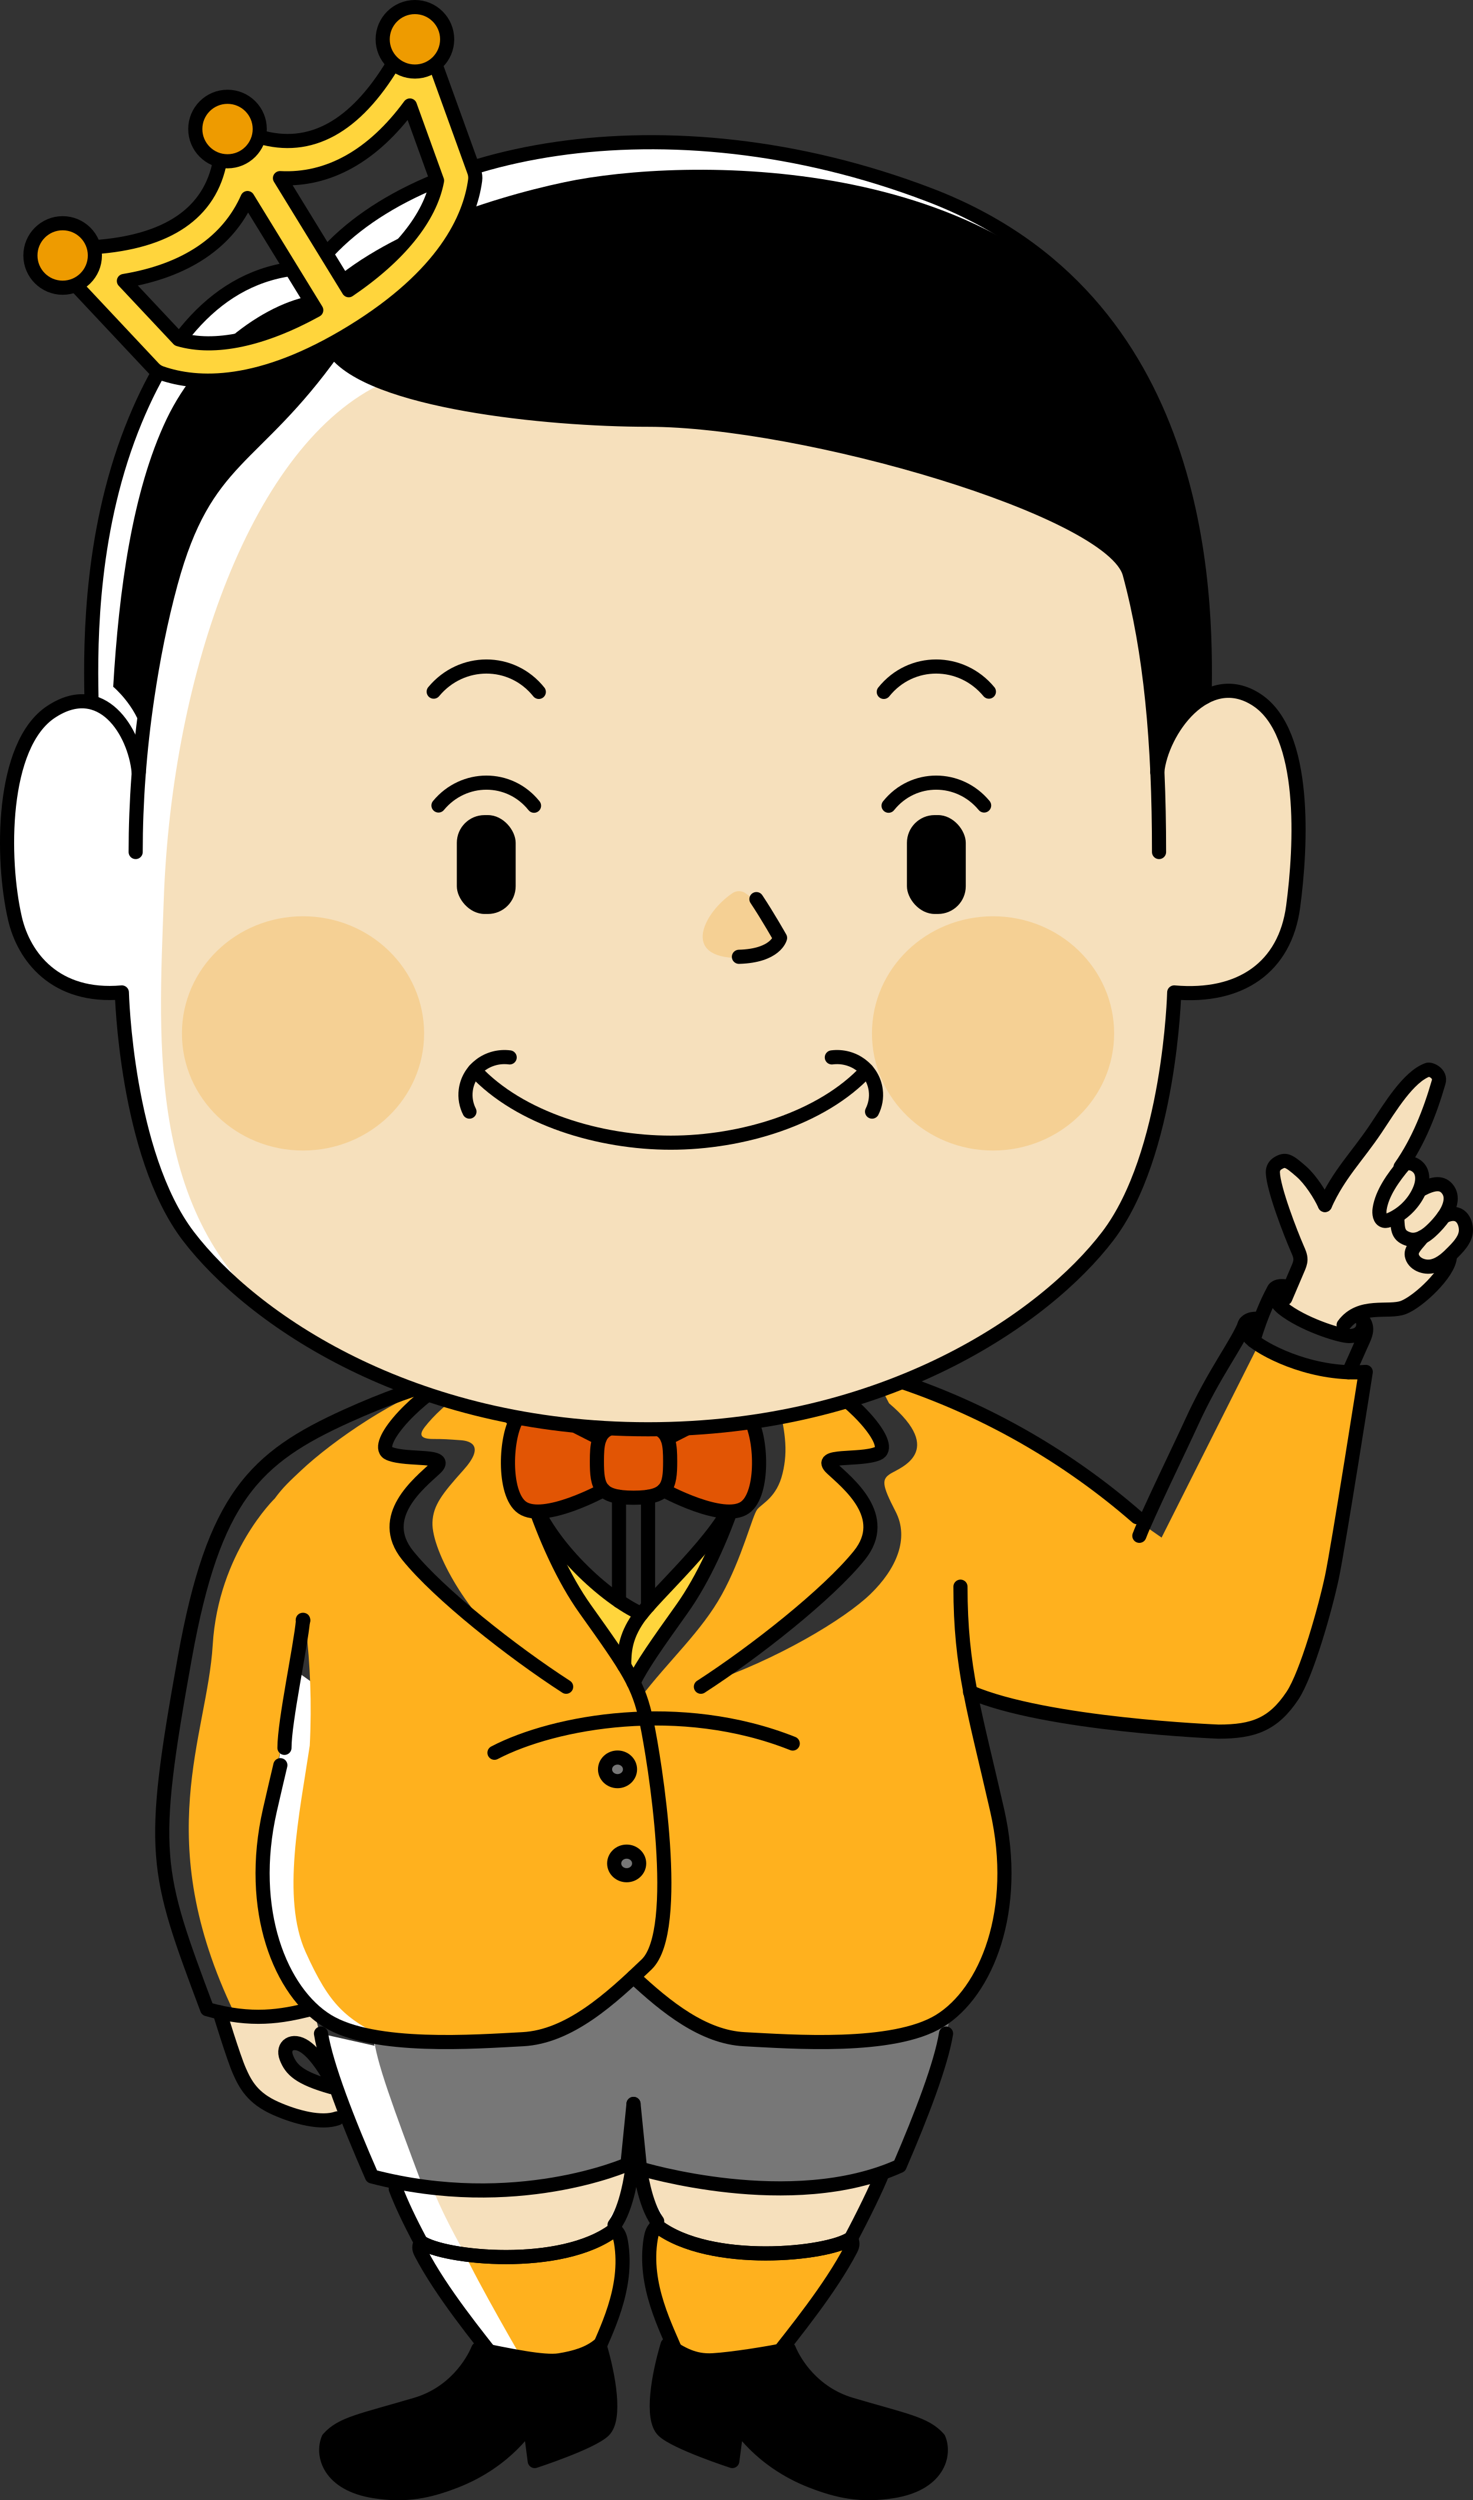
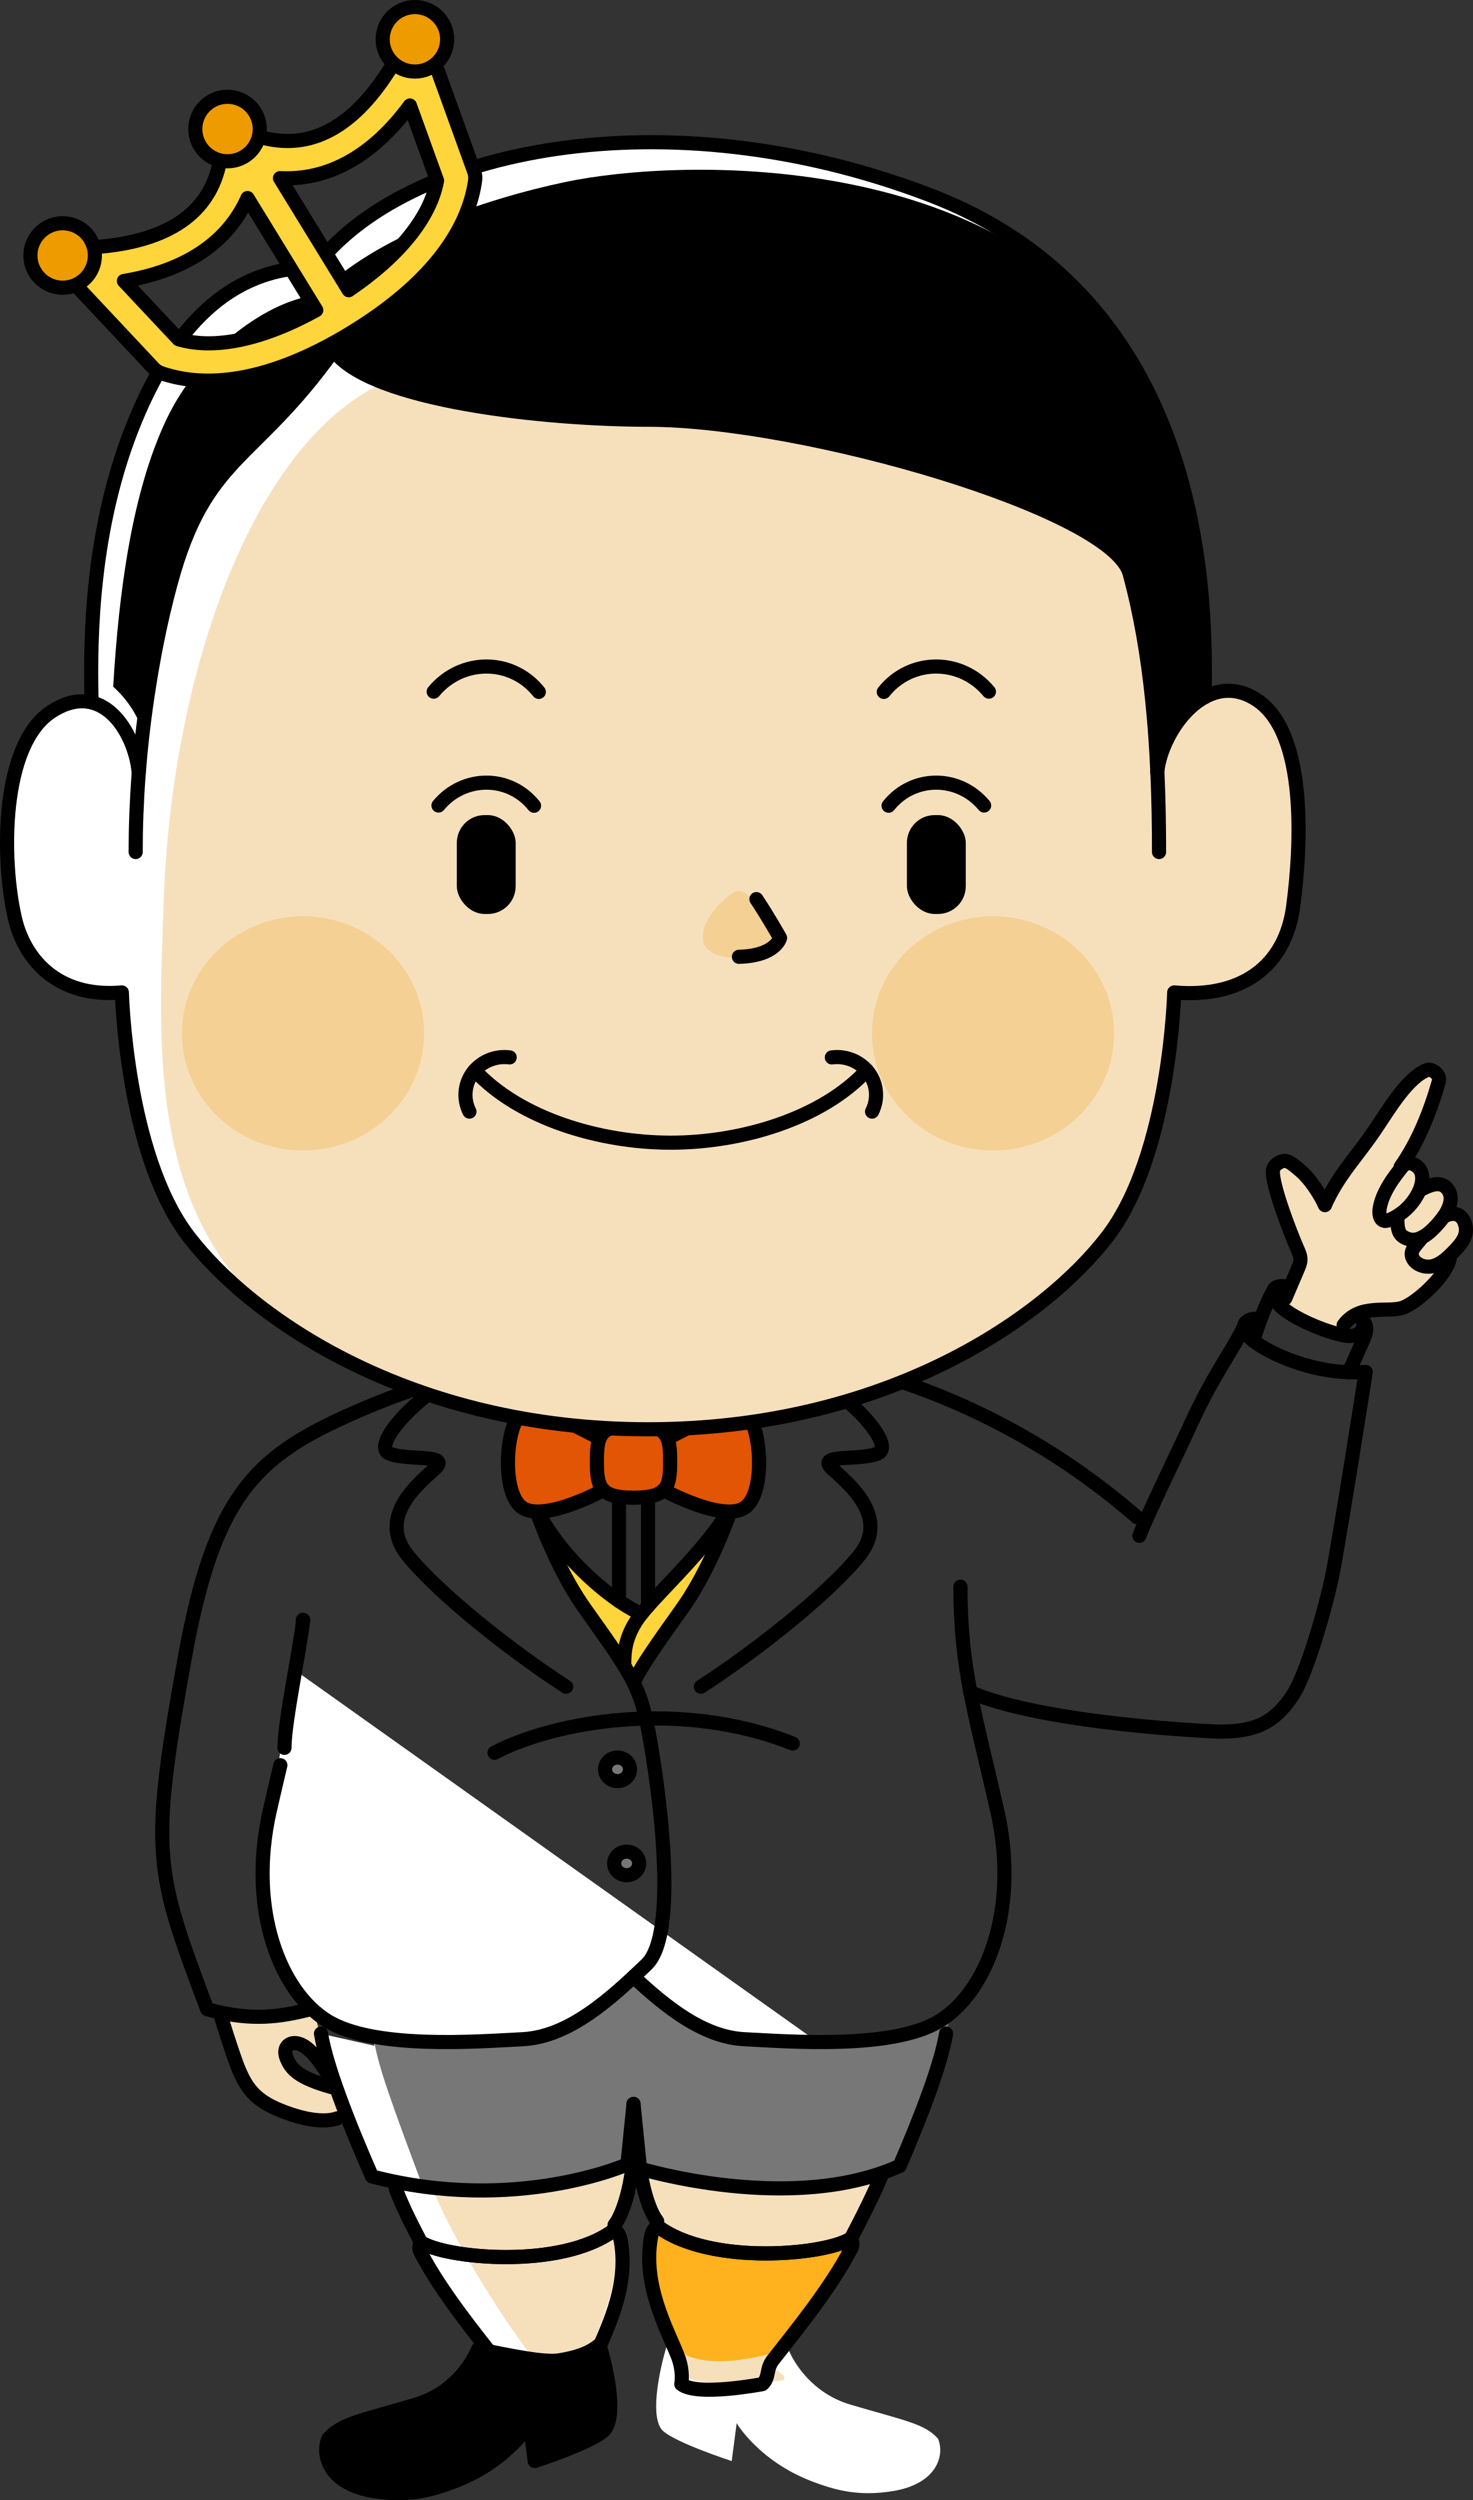
<svg xmlns="http://www.w3.org/2000/svg" id="b" width="124.105" height="210.6" viewBox="0 0 124.105 210.6">
  <rect x="0" y="0" width="124.105" height="210.6" fill="#333333" stroke="none" />
  <defs>
    <style>.d{fill:none;}.d,.e,.f,.g{stroke:#000;stroke-linecap:round;stroke-linejoin:round;stroke-width:1.19px;}.h{fill:#fff;}.e{fill:#ee9b00;}.i{fill:#e25504;}.j,.f{fill:#777;}.k{fill:#f5d094;}.l{fill:#ffd53c;}.m{fill:#ffb11e;}.n{fill:#f6e0bc;}</style>
  </defs>
  <g id="c">
    <g>
      <path class="h" d="M72.859,117.438l-.178-.003c1.661-.542,3.24-1.147,4.731-1.799,3.354-1.413,6.694-3.259,9.718-5.672l0-0c2.639-2.019,4.7-4.096,6.144-5.988,.858-1.125,1.584-2.43,2.2-3.824,1.937-3.868,2.629-7.871,3.047-12.268,.311-2.631,.358-4.443,.358-4.443,0,0,.052,.004,.139,.007,5.527,.436,9.209-2.186,9.882-7.235,.388-2.64,.562-5.534,.413-8.224-.003-.052-.005-.104-.008-.156-.004-.059-.007-.117-.011-.175-.124-2.106-.463-4.153-1.148-5.817-.908-2.3-2.376-3.806-4.58-3.807-.166-.005-.33,.002-.492,.018-.608,.043-1.147,.17-1.631,.354,.099-5.064-.013-14.662-3.933-23.73-.673-1.746-1.47-3.425-2.455-4.969-.868-1.361-1.836-2.609-2.885-3.755-3.327-3.944-7.828-7.367-13.915-9.691-2.609-.997-5.214-1.806-7.795-2.454l-3.126-.706c-3.832-.77-7.586-1.18-11.182-1.26l-3.208,.019c-3.925,.125-11.111,1.365-11.17,1.3,0,0-1.181,.424-2.065,.754l-3.076-8.512c1.03-.847,1.307-2.344,.589-3.513-.784-1.278-2.456-1.679-3.735-.895-1.278,.784-1.679,2.456-.895,3.735,.156,.255,.349,.473,.566,.655-.037-.026-.062-.045-.062-.045-3.22,5.372-7.019,7.446-11.311,6.174,0,0,.228-1.123-.351-2.066-.784-1.278-2.456-1.679-3.735-.895-1.278,.784-1.679,2.456-.895,3.735,.68,1.109,1.683,1.25,1.683,1.25-.812,4.403-4.381,6.851-10.63,7.286,0,0,.062-.109-.315-.725-.784-1.278-2.456-1.679-3.735-.895-1.278,.784-1.679,2.456-.895,3.735,.717,1.169,2.177,1.601,3.399,1.067l6.588,7.019c.101,.107,.22,.193,.347,.267-.682,1.212-1.308,2.519-1.885,3.907-3.745,9.012-3.809,18.452-3.707,23.376l-.024,.585c-.812-.431-3.07,.44-3.945,1.24C-.063,63.83,.181,70.367,.861,75.459c.679,5.092,3.752,8.476,9.357,7.983,0,0,.34,13.637,5.605,20.535,1.828,2.395,4.641,5.087,8.37,7.581l.007,.005c3.148,2.292,6.744,3.979,10.333,5.22,.035,.013,.071,.025,.106,.038l-.105-.002c.164,.062,.326,.126,.492,.187m-10.327,23.571l-1.513,9.754c-.145,.62-.302,1.297-.495,2.144-1.921,8.441,.919,15.341,4.844,17.753,1.046,.642,2.424,1.064,3.957,1.337l-.035-.005c.01,.218,.043,.473,.095,.76l-4.558-1.026c.448,2.737,2.27,7.412,4.293,12.033,1.472,.384,1.746,.41,1.746,.41,.465,1.234,1.469,3.435,2.372,5.119-.17,.344-.164,.58,0,.898,1.473,2.843,3.97,6.04,5.755,8.306-.313-.063-.622-.126-.922-.186-.46,1.134-2.008,3.719-5.237,4.673-4.642,1.37-6.252,1.602-7.379,2.87-.584,1.375,.06,3.827,3.868,4.425,2.683,.421,4.614,.001,6.828-.86,4.43-1.722,6.268-4.871,6.268-4.871l.418,3.191s4.764-1.554,5.809-2.561c1.032-.996,.452-4.498-.328-7.133,.347-.796,.739-1.697,1.081-2.681,.215-.569,.392-1.164,.518-1.779,.308-1.344,.439-2.792,.186-4.292-.054-.323-.173-.846-.566-1.025,0,0,.122-.176,.026-.417,1.064-1.445,1.446-4.441,1.446-4.441l-.5,.166c.095-.495,.139-.83,.139-.83,.038-.383,.073-.731,.107-1.062l.113-1.121,.072-.712,.047-.465,.002-.019,.076-.752,.032-.317,.021-.214,.019-.192,.001-.007,.012-.123,.007-.074,.003-.03,.547,5.446s.382,2.996,1.446,4.441c-.096,.24,.026,.417,.026,.417-.393,.179-.512,.702-.566,1.025-.252,1.501-.122,2.949,.186,4.292,.126,.615,.303,1.21,.518,1.778,.431,1.242,.946,2.356,1.343,3.288-.208-.126-.417-.257-.631-.395-.794,2.646-1.401,6.221-.356,7.229,1.045,1.008,5.809,2.561,5.809,2.561l.418-3.191s1.839,3.149,6.268,4.871c2.215,.861,4.146,1.281,6.828,.86,3.809-.598,4.452-3.05,3.868-4.425-1.127-1.269-2.737-1.5-7.379-2.87-3.229-.953-4.777-3.539-5.237-4.673-.226,.047-.474,.097-.736,.146,1.56-1.98,3.756-4.761,5.311-7.398,.297-.476,.527-.882,.654-1.176,.093-.179,.129-.333,.118-.494,.911-1.75,1.771-3.7,2.551-5.939,.486-.171,.967-.358,1.437-.57l0-.001c.579-1.257,1.208-2.805,1.778-4.299M14.999,28.577l-.002-0-4.607-4.908c5.205-.861,8.767-3.26,10.414-6.986l3.581,5.838c-3.896,.574-6.948,2.771-9.387,6.056Zm12.384-7.307l-3.843-6.264c4.068,.219,7.821-1.869,10.946-6.119l2.232,6.177c-3.896,1.589-7.091,3.704-9.335,6.206Z" />
-       <path class="m" d="M81.048,137.303c.129,1.423,.205,3.88,1.812,10.24,1.607,6.361,2.433,10.735,1.262,14.814-1.171,4.079-3.132,7.156-5.498,8.169-2.366,1.014-6.051,1.563-9.472,1.48s-7.234-.021-9.532-1c-2.298-.979-4.747-3.151-4.747-3.151l-1.496-1.343c-1.489,1.348-3.862,3.304-5.315,4.047-1.937,.992-2.153,1.115-6.612,1.344-4.459,.229-9.004-.199-9.004-.199-3.364-1.74-4.646-2.729-6.699-7.284-2.053-4.555-.509-11.636,.351-17.385,.186-3.571,.027-6.938-.323-9.923l-.3-.788c-.095,.359-.17,.992-.204,2.032-.148,4.478-3.623,14.569-3.01,21.076,.613,6.506,3.305,9.037,3.305,9.037l.415,.814-6.266,.222c-7.04-14.666-2.263-23.227-1.792-30.959,.471-7.732,5.228-12.324,5.228-12.324,.709-.969,1.311-1.507,2.192-2.338,2.731-2.578,8.286-6.368,12.162-7.431-2.973,1.753-4.793,4.306-5.058,5.29-.265,.984,1.248,.91,2.306,1.012,1.058,.103,2.046,.068,2.126,.321s.242,.385-1.561,1.873-2.386,3.711-1.368,5.49c1.018,1.779,4.296,4.482,9.264,8.497-3.599-2.556-6.861-8.269-6.778-10.695,.05-1.448,.829-2.426,2.616-4.422s.651-2.442-.212-2.504c-1.114-.08-1.43-.106-2.337-.106-1.116,0-1.212-.37-.699-1.029,.681-.875,1.883-2.069,3.756-3.328,1.206,.433,3.267,.958,3.267,.958l.247,1.615c-.539,1.774-.304,3.761,.155,5.124s1.501,1.365,1.501,1.365c.794,3.071,2.934,6.949,4.571,9.608s3.301,4.262,4.634,7.509c2.473-3.228,5.162-5.605,6.878-8.71s2.577-6.671,2.991-7.184,1.643-.999,2.13-3.025c.486-2.026,.22-3.614-.534-6.695,0,0,1.821-.497,3.552-1.141,1.649,1.099,3.413,2.448,4.148,3.423,.735,.975,2.08,2.72,.259,2.903-1.821,.183-2.467,.214-3.187,.336-.72,.121-.215,.574,.582,1.351s3.032,3.092,2.539,4.888c-.493,1.796-3.012,4.142-4.777,5.742-2.381,2.158-5.089,4.242-9.084,6.913,6.045-2.028,11.737-5.458,13.911-7.564,2.174-2.107,3.289-4.672,2.117-6.941-1.173-2.269-1.201-2.728-.401-3.214s4.642-1.855-.153-5.911l-.596-1.151,2.449-.955,6.912,3.533,14.197,9.886,8.109-16.128s-2.208-.901,.876,.345c0,0,2.513,2.068,6.771,1.855,0,0,1.834-.517,1.259,1.174s-1.941,26.233-8.754,28.557-24.088-2.293-24.088-2.293" />
      <path class="n" d="M112.829,112.397s.619-1.825,2.275-1.954,3.06,.25,4.723-1.521c1.664-1.771,2.97-2.372,2.325-3.022,0,0,2.205-1.995,1.159-3.102-1.046-1.107-1.665-.334-1.665-.334,0,0,1.25-1.513,.185-2.443s-1.856,0-1.856,0c0,0,.049-1.983-1.435-2.236,0,0,3.292-6.02,2.703-7.385s-2.256,.316-2.516,.632-2.291,2.832-5.107,7.366c-1.046,1.683-1.817,2.737-1.817,2.737,0,0-2.829-3.775-3.927-3.262-1.099,.512,.438,5.291,.438,5.291l1.206,3.248-1.646,3.605s2.251,2.254,4.956,2.38Z" />
      <path class="d" d="M113.62,115.587c.11-.165,.919-2.023,1.002-2.205,.454-1.005,.832-1.608-.054-2.489,.576,.514,.347,1.755-1.038,1.638-.857-.072-3.784-1.012-5.434-2.316-.878-.694-1.359-2.049,.174-1.865" />
      <path class="d" d="M107.368,108.571c-.28,.454-1.111,2.092-1.768,4.37" />
      <path class="d" d="M111.63,101.503c1.158-2.595,2.708-4.072,4.289-6.433,1.193-1.783,2.726-4.369,4.369-4.96,.24-.086,1.133,.312,.924,1.034-.729,2.523-1.701,4.994-3.207,7.146" />
      <path class="d" d="M118.295,98.1c.495-.313,1.203,.044,1.425,.586s.073,1.167-.176,1.697c-.494,1.051-1.385,1.909-2.453,2.364-.146,.062-.306,.118-.462,.084-.39-.085-.45-.615-.39-1.009,.203-1.339,1.182-2.687,2.056-3.721" />
      <path class="d" d="M119.724,100.203c1.054-.554,1.816-.678,2.299,.049,.441,.664,.086,1.563-.377,2.212-.322,.452-.692,.869-1.103,1.242-.506,.459-1.182,.87-1.837,.678-.92-.27-.943-.794-.981-1.752" />
      <path class="d" d="M121.647,102.464c1.399-.69,1.861,.437,1.863,1.141s-.515,1.288-1.006,1.792c-.517,.531-1.079,1.079-1.799,1.255-.72,.176-1.625-.189-1.759-.918-.097-.529,.577-1.074,.882-1.517" />
      <path class="d" d="M122.153,105.9c-.099,1.351-2.646,3.748-3.911,4.232-1.265,.484-3.661-.393-5.036,1.482" />
      <path class="d" d="M95.796,127.796c-5.818-5.074-12.643-8.989-19.961-11.447" />
      <path class="d" d="M81.733,142.528c6.378,2.764,20.93,3.332,20.93,3.332,2.938,0,4.613-.602,6.231-3.03,1.216-1.825,2.787-7.426,3.33-10.011s2.845-17.259,2.845-17.259c-4.241,.322-8.149-1.582-9.468-2.62-.627-.493-.944-1.138-.673-1.502,.377-.506,1.234-.325,1.234-.325" />
      <path class="d" d="M108.29,109.359l1.062-2.488c.105-.245,.211-.498,.216-.764,.006-.328-.141-.637-.272-.938-.559-1.286-2.007-5.004-2.054-6.406-.011-.332,.142-.608,.426-.78,.644-.388,.907-.234,1.978,.702,.754,.66,1.567,1.905,1.983,2.817" />
      <path class="d" d="M104.927,111.439c-.673,1.743-2.621,4.182-4.527,8.365-.924,2.029-3.748,7.822-4.406,9.562" />
      <path class="n" d="M54.285,182s.382,2.996,1.446,4.441c-1.537,3.844,.6,8.516,1.714,11.297,.539,1.345,.317,2.418,.317,2.418,1.317,1.063,8.217,.354,8.217,.354,.614-.566-1.459-.949-.853-1.725,3.278-4.198,6.694-8.45,9.251-15.813" />
      <path class="m" d="M55.396,187.522c3.066,2.327,12.445,2.433,16.299,1.923-.795,1.831-5.535,7.982-5.97,8.574,0,0-4.831,1.644-7.848,.407-2.146-2.212-4.104-6.766-2.481-10.904Z" />
      <path class="d" d="M71.695,188.547c.903-1.684,2.217-4.342,2.683-5.575" />
      <path class="d" d="M71.695,188.547c-1.921,1.355-11.839,2.36-16.299-1.025,0,0-.123-.176-.026-.417-1.064-1.445-1.446-4.441-1.446-4.441" />
      <path class="d" d="M71.695,188.547c-1.921,1.355-11.839,2.36-16.299-1.025-.393,.179-.512,.702-.566,1.025-.668,3.975,1.342,7.579,2.254,9.856,.539,1.345,.317,2.418,.317,2.418,1.317,1.063,6.832,0,6.832,0,.614-.566,.287-1.26,.893-2.036,1.751-2.242,4.854-6.032,6.568-9.34,.164-.317,.17-.554,0-.898Z" />
      <path class="n" d="M52.864,182.307s-.382,2.996-1.446,4.441c1.537,3.844-.6,8.516-1.714,11.297-.539,1.345-.317,2.418-.317,2.418-1.317,1.063-5.239,0-5.239,0-.614-.566,1.459-.949,.853-1.725-3.278-4.198-7.261-10.956-8.678-14.713" />
-       <path class="m" d="M51.753,187.829c-3.066,2.327-8.712,2.58-12.566,2.07,.795,1.831,4.971,9.172,5.406,9.764,0,0,3.979-.38,4.679-.93,2.146-2.212,4.104-6.766,2.481-10.904Z" />
      <path class="d" d="M35.454,188.854c-.903-1.684-1.645-3.241-2.11-4.475" />
      <path class="n" d="M27.565,174.426s-.415-2.659-1.107-4.919l-.479-.222s-1.734,.704-3.748,.587c-2.013-.117-3.54-.365-3.54-.365v.373s1.256,4.77,2.095,5.745c.839,.975,1.634,1.954,4.559,2.713,2.925,.76,3.692-.202,3.692-.202l-.867-2.334s-1.208-.042-2.254-.65c-1.045-.608-2.141-.999-2.018-2.366,.109-1.211,1.56-.68,2.207,.081,.647,.761,1.458,1.56,1.458,1.56Z" />
      <path class="l" d="M45.835,128.262c.17,1.575,2.177,5.476,3.851,7.874,1.675,2.398,2.498,3.426,3.689,5.582,0,0,1.043-1.911,2.528-4.007s4.516-6.343,5.629-10.731c-1.623,2.401-3.936,5.258-5.8,7.071s-1.773,2-1.773,2c-2.51-1.406-5.407-3.775-8.125-7.788Z" />
      <path class="j" d="M31.506,171.558c.086,1.831,1.668,6.085,4.113,12.615,7.163,.721,12.079,.161,17.245-1.867l.511-5.088,.547,5.446s12.124,3.827,21.876-.223c1.44-3.13,3.206-8.07,3.531-9.46,.325-1.39,.823-3.474,.823-3.474-.961,1.006-3.107,1.888-5.162,2.096s-6.274,.504-10.867,.251c-3.036-.168-4.603-.666-6.072-1.653-1.469-.987-4.677-3.688-4.677-3.688-1.466,1.319-2.605,2.482-4.258,3.43-1.653,.948-2.542,1.757-6.402,1.897-3.86,.14-8.621,.178-11.21-.281Z" />
      <path class="d" d="M44.727,125.917c1.19,3.61,2.792,7.111,4.571,9.608,3.675,5.158,4.51,6.364,5.178,9.513,.668,3.149,3.007,17.552,0,20.433-3.007,2.881-6.514,6.096-10.44,6.297-3.925,.201-12.527,.871-16.453-1.541-3.925-2.412-6.765-9.312-4.844-17.753,.369-1.621,.608-2.624,.882-3.787" />
-       <path class="d" d="M42.824,117.813c.067,.524,.15,1.064,.247,1.615" />
      <path class="d" d="M53.376,166.513c2.751,2.564,5.883,5.078,9.339,5.255,3.925,.201,12.527,.871,16.453-1.541,3.925-2.412,6.765-9.312,4.844-17.753-1.921-8.441-3.09-11.925-3.09-18.825" />
      <path class="d" d="M62.025,125.917c-1.19,3.61-2.792,7.111-4.571,9.608-2.159,3.03-3.337,4.697-4.078,6.194" />
      <path class="d" d="M63.921,117.866c-.066,.508-.146,1.029-.24,1.562" />
      <path class="d" d="M26.162,169.239c-2.424,.618-4.96,1.063-8.71,0-4.407-11.768-4.874-13.016-1.875-29.637,2.426-13.447,5.845-16.808,13.675-20.347,3.215-1.453,6.019-2.414,8.209-3.043" />
      <path class="d" d="M68.949,116.278c3.221,1.84,6.465,5.571,4.992,6.162-1.544,.619-5.183,0-3.86,1.238s4.963,4.069,2.316,7.343c-2.647,3.273-8.768,8.099-13.344,11.058" />
      <path class="d" d="M62.023,125.923c-1.361,3.641-6.849,8.351-8.271,10.41-1.072,1.553-1.162,2.767-1.162,3.982" />
      <path class="d" d="M54.044,135.944c-2.952-1.298-7.891-5.781-9.314-10.021" />
-       <path class="g" d="M66.465,197.872c.46,1.134,2.008,3.72,5.237,4.673,4.642,1.37,6.252,1.602,7.379,2.87,.584,1.375-.059,3.827-3.868,4.425-2.683,.421-4.614,.001-6.828-.86-4.43-1.722-6.268-4.871-6.268-4.871l-.418,3.191s-4.764-1.554-5.809-2.562c-1.045-1.008-.438-4.583,.356-7.229,1.189,.765,2.211,1.399,3.824,1.303s4.63-.572,6.395-.942Z" />
      <path class="g" d="M50.506,197.51c.794,2.646,1.401,6.221,.356,7.229-1.045,1.008-5.809,2.562-5.809,2.562l-.418-3.191s-1.839,3.149-6.268,4.871c-2.215,.861-4.146,1.281-6.828,.86-3.809-.598-4.452-3.05-3.868-4.425,1.127-1.269,2.737-1.5,7.379-2.87,3.229-.953,4.777-3.539,5.237-4.673,2.482,.497,5.513,1.16,6.846,.942,1.333-.219,2.468-.548,3.373-1.303Z" />
      <path class="d" d="M79.708,171.293c-.419,2.563-2.043,6.823-3.909,11.148-9.12,4.126-21.876,.223-21.876,.223l-.547-5.446" />
      <path class="d" d="M27.044,171.293c.448,2.737,2.27,7.412,4.293,12.033,12.13,3.166,21.528-1.019,21.528-1.019l.511-5.088" />
      <path class="d" d="M27.923,175.802c-2.73-.776-3.399-1.471-3.793-2.481-.394-1.01,.512-1.642,1.575-.916,1.063,.726,2.026,2.518,2.026,2.518" />
      <path class="d" d="M28.417,178.434c-1.356,.476-3.501-.088-5.213-.85-1.911-.85-2.53-1.991-3.042-3.16s-1.652-4.918-1.652-4.918" />
      <path class="i" d="M43.651,119.366c-.64,.817-.913,2.654-.828,3.997,.086,1.343,.308,3.731,1.903,3.912s3.65-.487,6.121-1.761c.275,.396,.948,.643,2.528,.643s1.913-.09,2.528-.643c1.601,.958,4.243,1.972,5.917,1.79,1.675-.182,1.914-1.762,2.092-3.168,.178-1.406-.787-4.734-.787-4.734l-4.98,.777-1.684,1.093-.95-.886-4.25-.011-.738,.778-1.916-.974s-1.991-.171-4.957-.813" />
      <path class="d" d="M63.126,119.402c1.051,1.507,1.281,6.442-.372,7.587-1.833,1.269-6.85-1.475-6.85-1.475" />
      <path class="d" d="M56.23,121.152c.571-.283,1.232-.633,1.916-.974" />
      <path class="d" d="M43.651,119.366c-1.073,1.463-1.319,6.469,.347,7.622,1.833,1.269,6.85-1.475,6.85-1.475" />
      <path class="d" d="M50.525,121.152c-.571-.282-1.232-.633-1.916-.974" />
      <path class="d" d="M51.263,120.374c-.878,.44-.972,1.322-.972,2.721,0,2.13,.219,3.061,3.086,3.061,2.866,0,3.086-.93,3.086-3.061h0c0-1.387-.093-2.266-.95-2.71" />
      <ellipse class="f" cx="52.029" cy="149.037" rx="1.052" ry=".994" />
      <ellipse class="f" cx="52.799" cy="156.961" rx="1.052" ry=".994" />
      <line class="d" x1="52.153" y1="126.078" x2="52.153" y2="134.861" />
      <line class="d" x1="54.599" y1="126.078" x2="54.599" y2="135.286" />
      <path class="d" d="M41.661,147.639c5.086-2.655,15.681-4.534,25.13-.776" />
      <path class="d" d="M35.454,188.854c1.921,1.355,11.839,2.36,16.299-1.025,0,0,.123-.176,.026-.417,1.064-1.445,1.446-4.441,1.446-4.441" />
      <path class="d" d="M35.454,188.854c1.921,1.355,11.839,2.36,16.299-1.025,.393,.179,.512,.702,.566,1.025,.668,3.975-1.342,7.579-2.254,9.856-.539,1.345-.317,2.418-.317,2.418-1.317,1.063-6.832,0-6.832,0-.614-.566-.287-1.26-.893-2.036-1.751-2.242-4.854-6.032-6.568-9.34-.164-.317-.17-.554,0-.898Z" />
      <path d="M25.53,137.127c.824,0,.825-1.28,0-1.28-.824,0-.825,1.28,0,1.28h0Z" />
      <path class="d" d="M37.852,116.251c-3.237,1.83-6.521,5.595-5.041,6.189,1.544,.619,5.183,0,3.86,1.238s-4.963,4.069-2.316,7.343,8.768,8.099,13.344,11.058" />
      <path class="n" d="M32.321,32.241c9.054,1.557,14.741,2.89,27.038,3.381s32.533,6.843,35.815,12.69c1.662,8.946,2.326,16.723,2.326,16.723,0,0,.361-6.848,6.118-6.846s6.499,10.248,5.334,18.18c-1.165,7.931-10.021,7.227-10.021,7.227-.754,10.226-1.278,18.168-11.75,26.523-13.261,10.58-32.582,10.273-32.582,10.273,0,0-18.398,.028-30.349-8.675-11.951-8.703-10.887-23.73-10.451-35.983,.678-19.071,7.48-38.409,18.523-43.494Z" />
      <path d="M9.539,57.847s1.89,1.57,2.479,3.862c0,0,1.289-14.162,4.689-18.68,3.401-4.518,8.644-9.487,11.4-13.524,0,0-1.049-2.354-1.327-4.657-4.028,.371-9.901,4.457-12.768,10.504-2.866,6.048-3.997,14.363-4.475,22.494Z" />
      <path class="k" d="M62.787,75.224c-.32-.213-.741-.213-1.061,0-2.358,1.569-4.467,5.472,.53,5.472,4.998,0,2.889-3.903,.53-5.472Z" />
      <path class="d" d="M11.686,65.035c-.34-3.449-3.122-7.875-7.369-5.083C.071,62.744,.105,72.357,1.26,77.363c.746,3.232,3.401,6.726,9.007,6.233,0,0,.34,13.637,5.605,20.535,5.266,6.899,18.684,16.261,38.727,16.261,20.043,0,33.461-9.363,38.727-16.261,5.266-6.899,5.605-20.535,5.605-20.535,5.605,.493,9.342-2.135,10.021-7.227,.679-5.092,1.189-14.619-3.057-17.411-4.246-2.792-8.055,2.628-8.395,6.077" />
      <path class="d" d="M97.653,71.769c.004-9.278-.702-16.91-2.479-23.457-1.471-5.422-27.524-12.958-40.575-12.958-8.542,0-23.469-1.531-26.49-5.848-6.771,9.504-10.791,8.813-13.727,19.615-.864,3.179-1.494,6.409-1.97,9.608-.663,4.455-.982,8.86-.982,13.04" />
      <path class="d" d="M101.491,58.728c.188-9.082-.188-33.529-23.186-42.312-22.221-8.487-44.262-3.888-51.783,6.106-.263,.349,.502,3.874,1.586,6.983" />
      <path class="d" d="M7.706,58.728c-.102-4.924-.038-14.364,3.707-23.376,3.163-7.61,7.792-12.83,15.109-12.83" />
      <path class="d" d="M44.994,67.869c-2.085-2.606-5.938-2.575-8.051-.02" />
      <path class="d" d="M63.73,75.734c.953,1.425,1.993,3.268,1.993,3.268,0,0-.347,1.508-3.466,1.592" />
      <path class="d" d="M39.996,90.162c3.775,4.071,10.537,6.089,16.516,6.089,5.979,0,12.742-2.018,16.516-6.089" />
      <rect x="38.49" y="68.657" width="4.957" height="8.328" rx="2.337" ry="2.337" transform="translate(81.936 145.643) rotate(180)" />
      <path class="d" d="M74.865,67.869c2.085-2.606,5.938-2.575,8.051-.02" />
      <path class="d" d="M45.396,58.282c-2.294-2.866-6.532-2.832-8.856-.022" />
      <path class="d" d="M74.462,58.282c2.294-2.866,6.532-2.832,8.856-.022" />
      <rect x="76.412" y="68.657" width="4.957" height="8.328" rx="2.337" ry="2.337" />
      <ellipse class="k" cx="83.667" cy="87.046" rx="10.202" ry="9.866" />
      <ellipse class="k" cx="25.53" cy="87.046" rx="10.202" ry="9.866" />
      <path class="d" d="M70.085,89.068c1.817-.233,3.473,1.003,3.699,2.761,.082,.641-.037,1.262-.31,1.805" />
      <path class="d" d="M42.941,89.068c-1.817-.233-3.473,1.003-3.699,2.761-.082,.641,.037,1.262,.31,1.805" />
      <path d="M101.491,58.728c-.134-4.89-.531-11.082-1.919-17.13-.949-4.133-2.25-8.262-4.466-11.736-10.912-17.104-37.478-16.641-47.519-14.522-6.69,1.412-16.157,4.605-20.805,9.508,.339,1.585,.827,2.117,1.327,4.657,4.039,4.958,20.084,5.848,26.49,5.848,13.051,0,39.104,7.536,40.575,12.958,1.193,4.397,1.962,10.321,2.299,15.866,1.557-3.52,2.285-4.354,4.019-5.449Z" />
      <g>
        <path class="l" d="M15.046,28.576l-4.607-4.908c5.205-.861,8.767-3.26,10.414-6.986l5.793,9.442c-4.499,2.482-8.563,3.349-11.6,2.452Zm21.777-13.359c-.576,3.114-3.19,6.344-7.442,9.23l-5.792-9.442c4.068,.219,7.821-1.869,10.946-6.119l2.288,6.331Zm-3.676-9.876c-3.22,5.372-7.019,7.446-11.311,6.174,0,0-.228,1.029-1.246,1.669-1.018,.639-2.052,.355-2.052,.355-.812,4.403-4.381,6.85-10.63,7.286,0,0,.306,.932-.188,1.82-.495,.888-1.37,1.348-1.37,1.348l6.601,7.033c.168,.179,.378,.315,.612,.397,3.042,1.062,8.303,1.324,16.095-3.456,7.792-4.78,9.942-9.589,10.374-12.782,.033-.246,.007-.494-.076-.725l-3.287-9.097s-.912,.618-1.8,.625-1.722-.645-1.722-.645Z" />
        <path class="d" d="M15.046,28.576l-4.607-4.908c5.205-.861,8.767-3.26,10.414-6.986l5.793,9.442c-4.499,2.482-8.563,3.349-11.6,2.452Zm21.777-13.359c-.576,3.114-3.19,6.344-7.442,9.23l-5.792-9.442c4.068,.219,7.821-1.869,10.946-6.119l2.288,6.331Zm-18.285-1.679c-.812,4.403-4.381,6.85-10.63,7.286M33.147,5.341c-3.22,5.372-7.019,7.446-11.311,6.174M6.35,23.992l6.601,7.033c.168,.179,.378,.315,.612,.397,3.042,1.062,8.303,1.324,16.095-3.456,7.792-4.78,9.942-9.589,10.374-12.782,.033-.246,.007-.494-.076-.725l-3.287-9.097" />
        <circle class="e" cx="19.169" cy="10.869" r="2.716" />
        <circle class="e" cx="34.958" cy="3.311" r="2.716" />
        <circle class="e" cx="5.278" cy="21.519" r="2.716" />
      </g>
      <path class="d" d="M25.53,136.487c-.204,2.213-1.565,8.518-1.563,10.74" />
    </g>
  </g>
</svg>